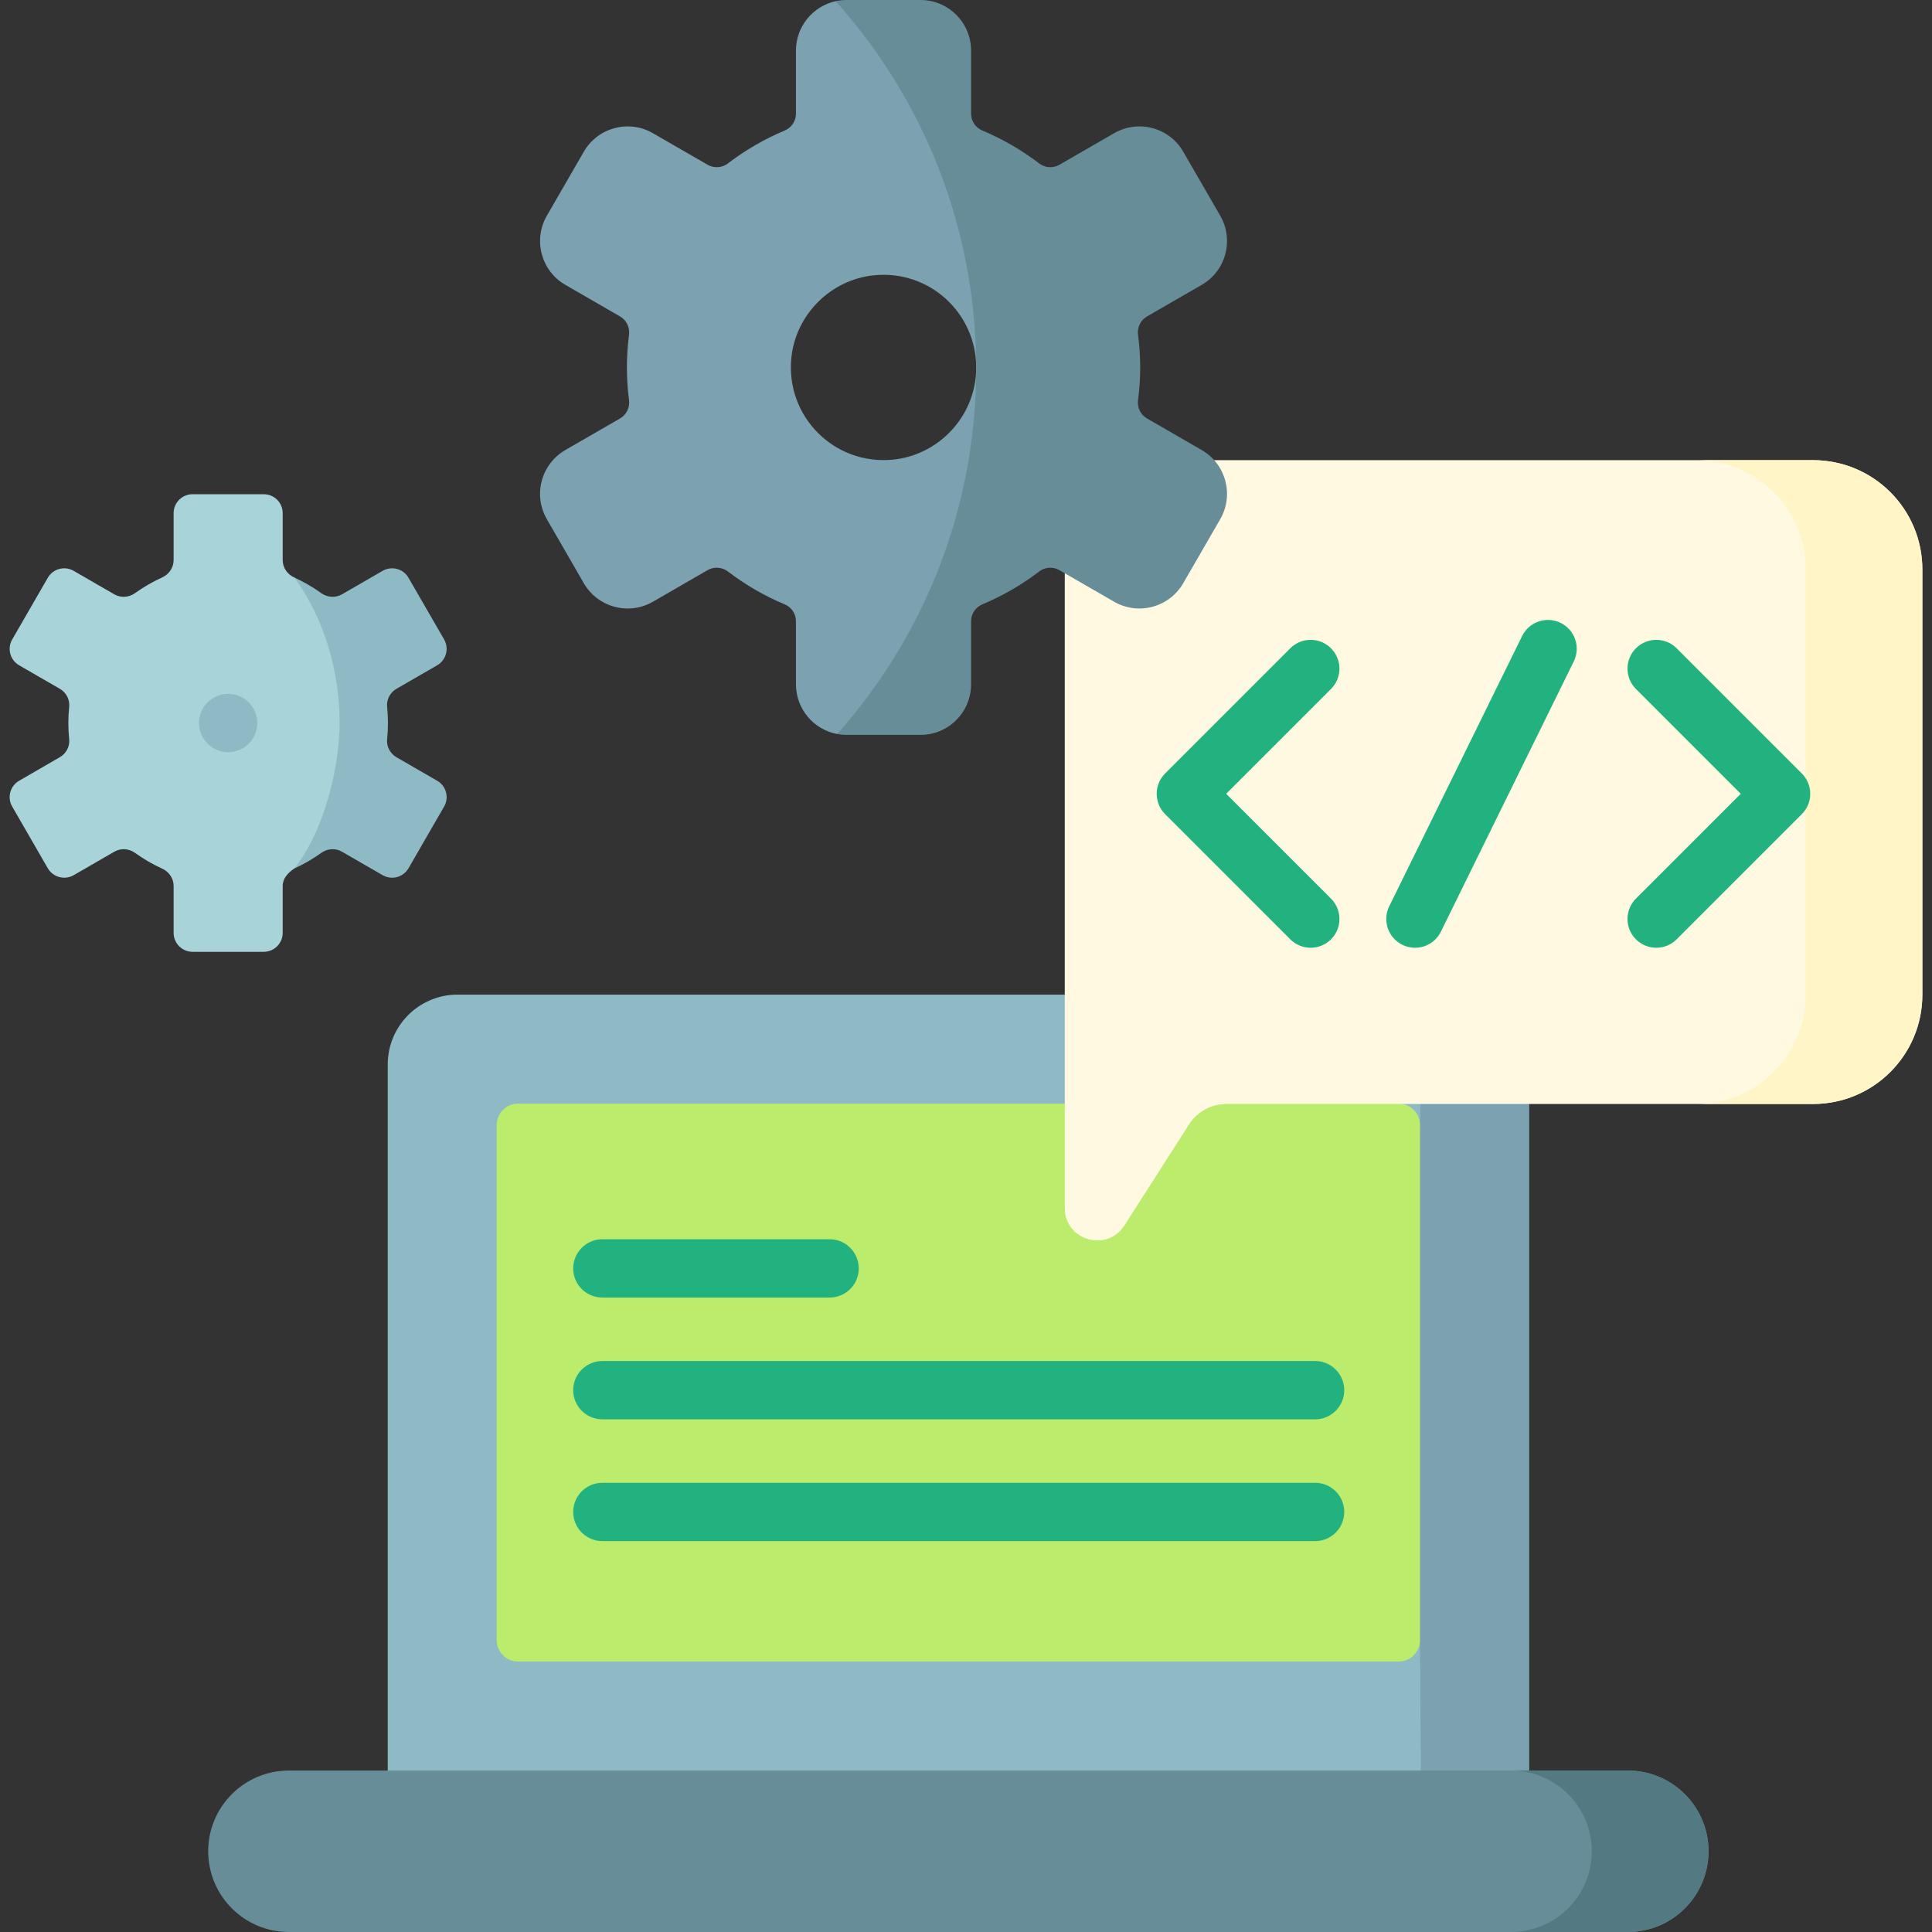
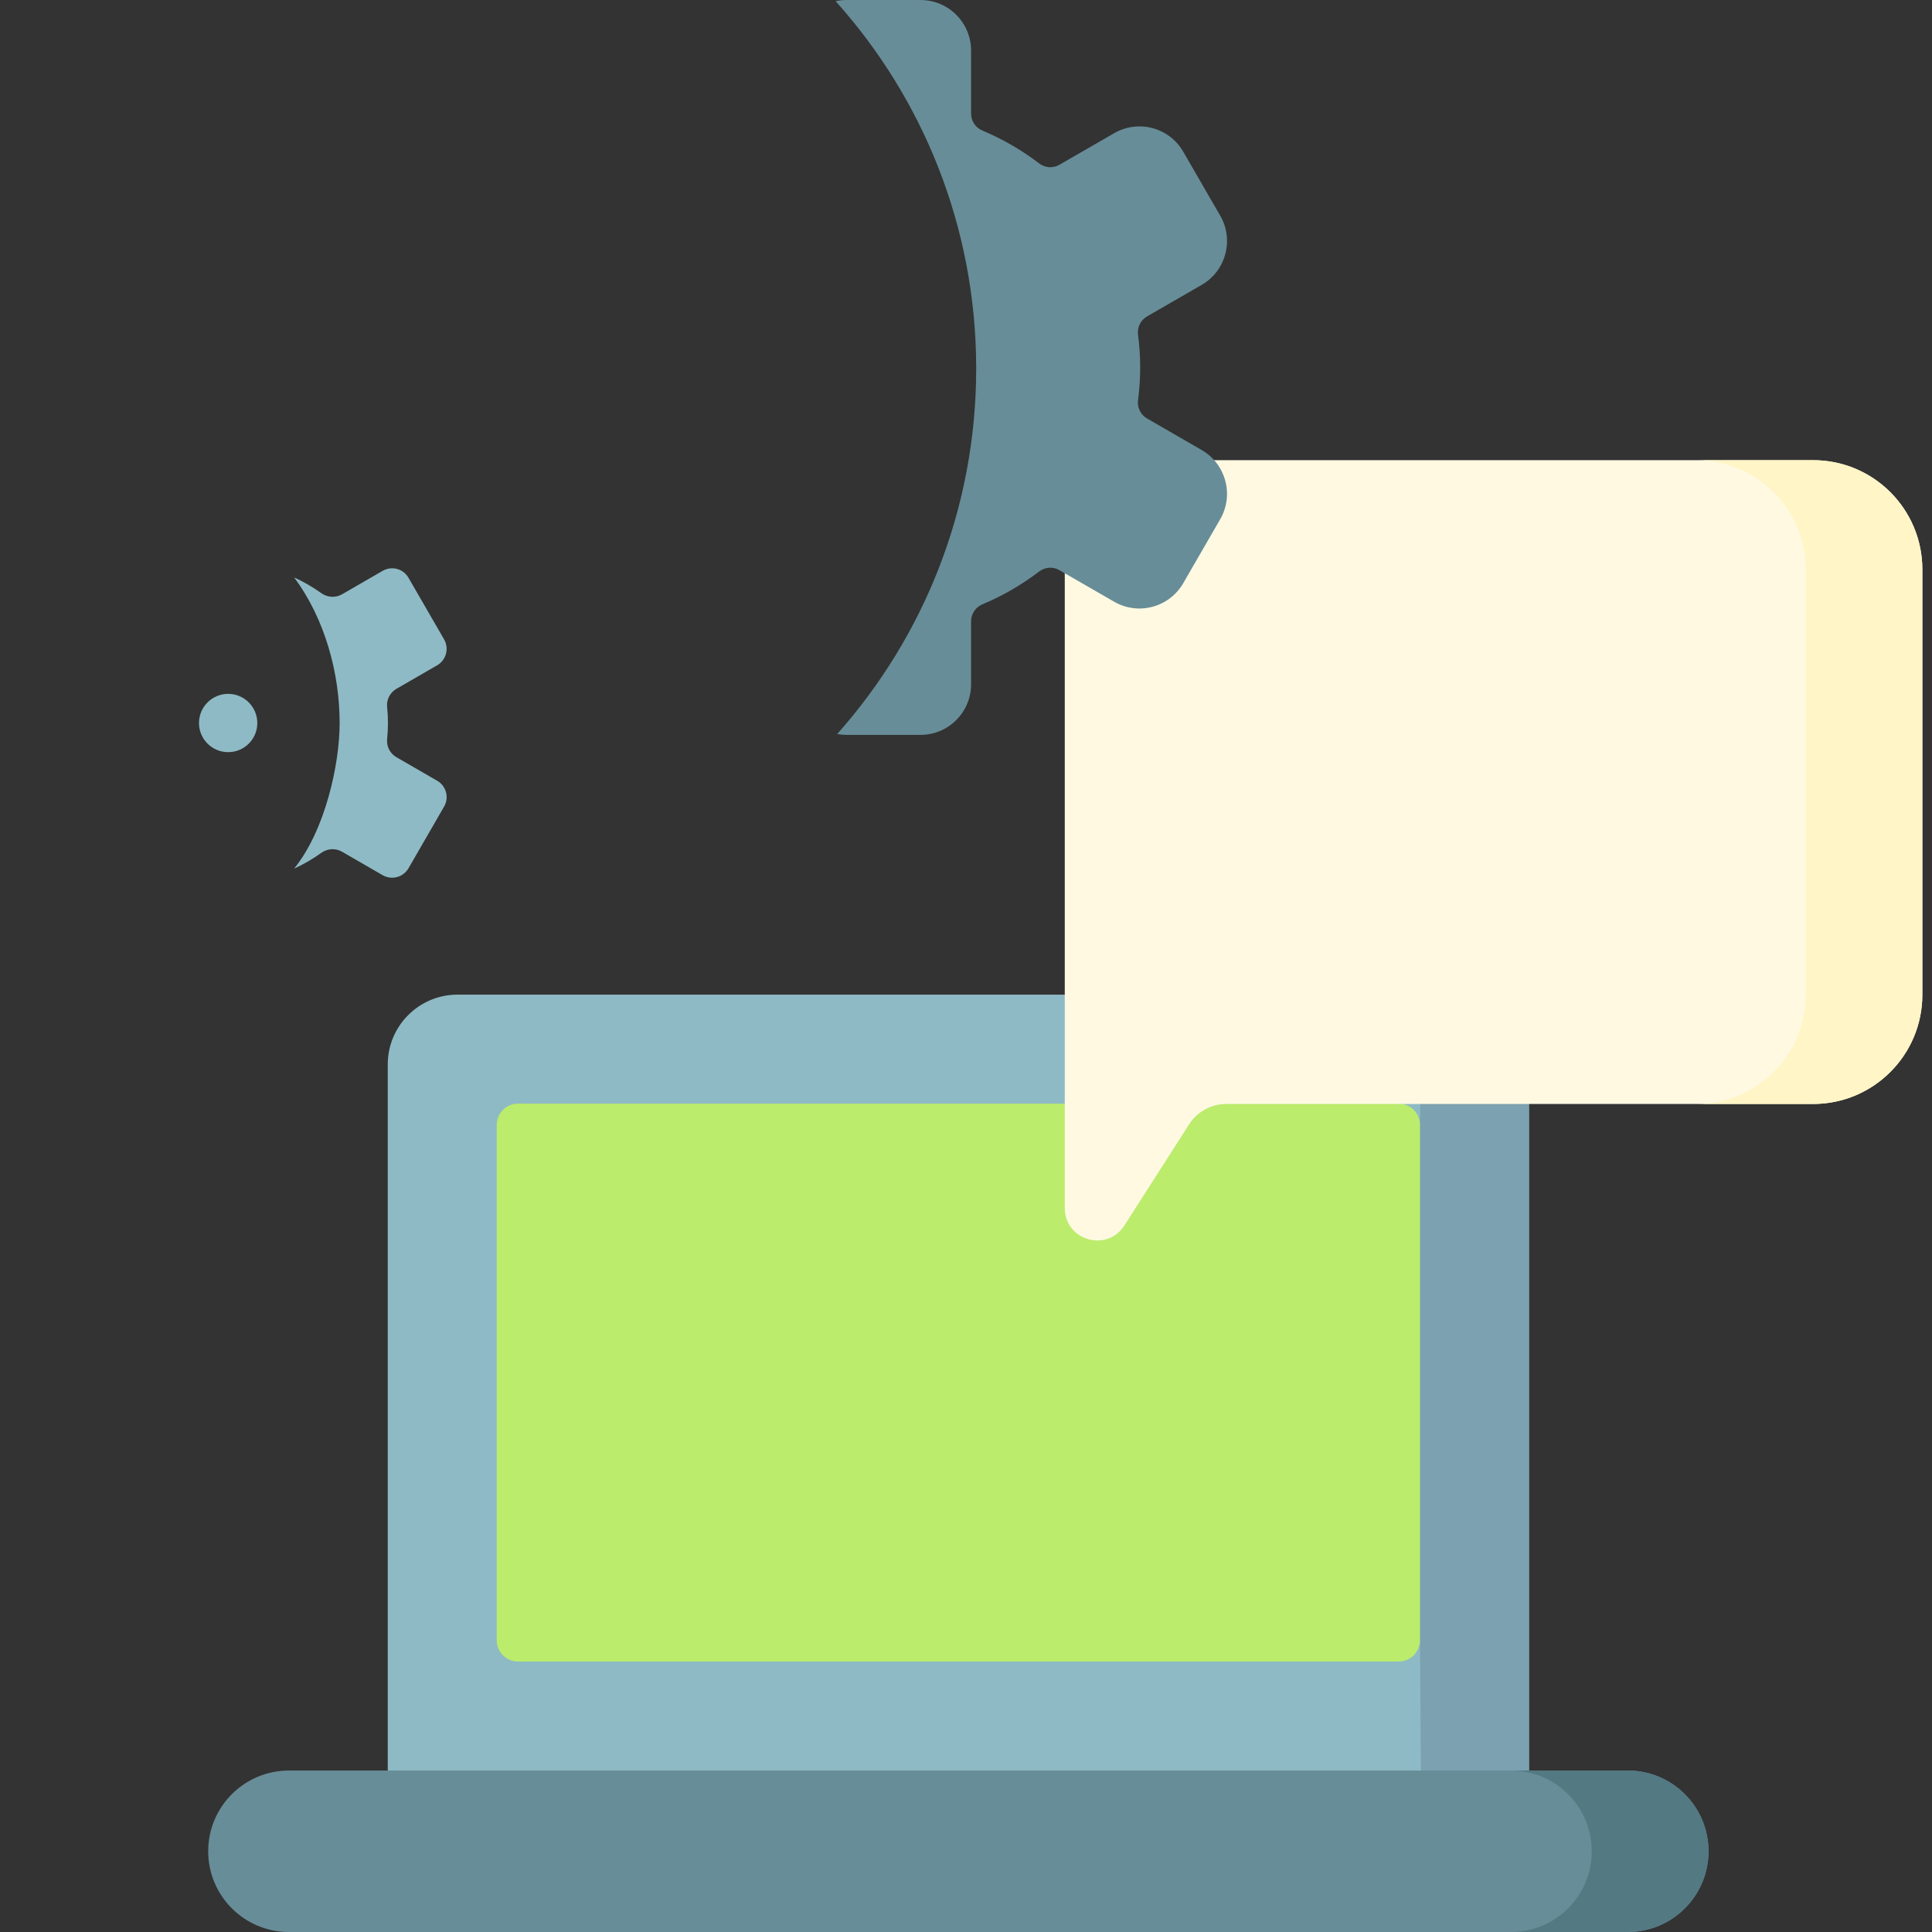
<svg xmlns="http://www.w3.org/2000/svg" width="120" height="120" viewBox="0 0 120 120" fill="none">
  <rect x="0" y="0" width="120" height="120" fill="#333333" stroke="none" />
  <g clip-path="url(#clip0_1_2158)">
    <path d="M94.968 66.115V109.971L24.084 114.06V66.115C24.084 63.72 26.025 61.778 28.421 61.778H90.63C93.026 61.778 94.968 63.72 94.968 66.115Z" fill="#8EBAC5" />
    <path d="M94.967 66.116V109.971L91.448 111.34L88.253 109.971L88.198 101.879L85.737 88.359L88.198 69.87L88.253 66.116C88.253 63.72 86.312 61.779 83.916 61.779H90.63C93.025 61.779 94.967 63.72 94.967 66.116Z" fill="#7CA1B1" />
    <path d="M30.852 101.879V69.87C30.852 69.519 30.992 69.183 31.24 68.935C31.488 68.687 31.824 68.548 32.175 68.548H86.875C87.226 68.548 87.562 68.687 87.81 68.935C88.058 69.183 88.198 69.519 88.198 69.87V101.879C88.198 102.23 88.058 102.566 87.81 102.814C87.562 103.062 87.226 103.201 86.875 103.201H32.175C31.824 103.201 31.488 103.062 31.24 102.814C30.992 102.566 30.852 102.23 30.852 101.879Z" fill="#BBEC6C" />
    <path d="M101.104 120H17.945C15.176 120 12.931 117.755 12.931 114.985C12.931 112.216 15.176 109.971 17.945 109.971H101.104C103.874 109.971 106.119 112.216 106.119 114.985C106.119 117.755 103.874 120 101.104 120Z" fill="#678D98" />
    <path d="M106.119 114.985C106.121 115.644 105.991 116.297 105.739 116.905C105.487 117.514 105.116 118.067 104.649 118.532C104.185 118.998 103.632 119.367 103.024 119.619C102.416 119.871 101.764 120 101.105 119.999H93.853C94.511 120 95.163 119.871 95.771 119.619C96.379 119.367 96.932 118.998 97.397 118.532C97.864 118.067 98.234 117.514 98.486 116.905C98.739 116.297 98.868 115.644 98.867 114.985C98.867 112.217 96.621 109.971 93.853 109.971H101.106C103.873 109.971 106.119 112.217 106.119 114.985Z" fill="#537983" />
    <path d="M112.614 68.57H76.166C75.706 68.57 75.254 68.686 74.85 68.907C74.447 69.127 74.105 69.446 73.857 69.834L69.838 76.117C68.756 77.809 66.135 77.043 66.135 75.034V35.368C66.135 31.62 69.173 28.582 72.921 28.582H112.614C116.362 28.582 119.4 31.62 119.4 35.368V61.784C119.4 65.531 116.362 68.57 112.614 68.57Z" fill="#FFF9E2" />
    <path d="M119.401 35.367V61.785C119.401 65.532 116.363 68.57 112.615 68.57H105.371C109.119 68.57 112.156 65.532 112.156 61.785V35.367C112.156 31.62 109.119 28.582 105.371 28.582H112.615C116.363 28.582 119.401 31.62 119.401 35.367Z" fill="#FFF5C6" />
-     <path d="M81.407 58.867C81.172 58.867 80.939 58.821 80.723 58.731C80.506 58.641 80.309 58.509 80.143 58.343L72.368 50.568C72.202 50.402 72.07 50.205 71.98 49.988C71.891 49.771 71.844 49.539 71.844 49.304C71.844 49.069 71.891 48.837 71.98 48.62C72.07 48.403 72.202 48.206 72.368 48.04L80.143 40.265C80.478 39.93 80.933 39.741 81.407 39.741C81.881 39.741 82.336 39.93 82.671 40.265C83.006 40.6 83.195 41.055 83.195 41.529C83.195 42.004 83.006 42.458 82.671 42.794L76.16 49.304L82.671 55.814C82.921 56.065 83.091 56.383 83.16 56.73C83.23 57.077 83.194 57.436 83.059 57.763C82.923 58.09 82.694 58.369 82.4 58.565C82.106 58.762 81.76 58.867 81.407 58.867ZM102.874 58.867C102.521 58.867 102.175 58.762 101.881 58.565C101.587 58.369 101.358 58.09 101.223 57.763C101.087 57.436 101.052 57.077 101.121 56.73C101.19 56.383 101.36 56.065 101.61 55.814L108.121 49.304L101.61 42.794C101.275 42.458 101.087 42.004 101.087 41.529C101.087 41.055 101.275 40.6 101.61 40.265C101.946 39.93 102.4 39.741 102.874 39.741C103.349 39.741 103.803 39.93 104.139 40.265L111.913 48.04C112.079 48.206 112.211 48.403 112.301 48.62C112.391 48.837 112.437 49.069 112.437 49.304C112.437 49.539 112.391 49.771 112.301 49.988C112.211 50.205 112.079 50.402 111.913 50.568L104.139 58.343C103.973 58.509 103.776 58.641 103.559 58.731C103.342 58.821 103.109 58.867 102.874 58.867ZM87.891 58.867C87.587 58.867 87.288 58.789 87.023 58.642C86.758 58.494 86.534 58.281 86.374 58.023C86.213 57.766 86.121 57.471 86.106 57.168C86.091 56.864 86.154 56.562 86.288 56.29L94.547 39.494C94.758 39.072 95.127 38.75 95.575 38.599C96.022 38.449 96.511 38.481 96.935 38.689C97.359 38.898 97.683 39.265 97.836 39.711C97.99 40.158 97.961 40.647 97.755 41.072L89.496 57.868C89.349 58.168 89.12 58.42 88.836 58.597C88.553 58.774 88.225 58.867 87.891 58.867ZM51.528 80.594H37.414C36.933 80.594 36.473 80.404 36.133 80.064C35.793 79.724 35.602 79.264 35.602 78.783C35.602 78.303 35.793 77.843 36.133 77.503C36.473 77.163 36.933 76.972 37.414 76.972H51.528C52.528 76.972 53.339 77.783 53.339 78.783C53.339 79.784 52.528 80.594 51.528 80.594ZM81.683 88.157H37.414C36.933 88.157 36.473 87.967 36.133 87.627C35.793 87.287 35.602 86.827 35.602 86.347C35.602 85.866 35.793 85.406 36.133 85.066C36.473 84.726 36.933 84.535 37.414 84.535H81.683C81.921 84.535 82.156 84.582 82.376 84.673C82.596 84.764 82.795 84.898 82.964 85.066C83.132 85.234 83.265 85.434 83.356 85.653C83.447 85.873 83.494 86.109 83.494 86.347C83.494 86.584 83.447 86.82 83.356 87.04C83.265 87.259 83.132 87.459 82.963 87.627C82.795 87.795 82.596 87.929 82.376 88.02C82.156 88.111 81.921 88.157 81.683 88.157ZM81.683 95.721H37.414C36.933 95.721 36.473 95.53 36.133 95.19C35.793 94.85 35.602 94.39 35.602 93.909C35.602 93.429 35.793 92.969 36.133 92.629C36.473 92.289 36.933 92.099 37.414 92.099H81.683C82.683 92.099 83.494 92.909 83.494 93.909C83.494 94.91 82.683 95.721 81.683 95.721Z" fill="#22B27F" />
-     <path d="M65.924 23.813C65.924 23.123 58.687 7.403 58.547 6.964C56.976 2.061 51.903 0.073 51.903 0.073C50.493 0.385 49.438 1.641 49.438 3.144V7.062C49.438 7.286 49.371 7.506 49.246 7.692C49.121 7.879 48.943 8.024 48.736 8.109C47.48 8.636 46.296 9.322 45.214 10.15C45.035 10.287 44.82 10.368 44.595 10.383C44.37 10.398 44.146 10.346 43.951 10.234L40.555 8.274C39.052 7.404 37.13 7.921 36.26 9.425L33.965 13.401C33.098 14.905 33.613 16.827 35.117 17.694L38.512 19.654C38.913 19.885 39.128 20.334 39.07 20.79C38.983 21.457 38.938 22.134 38.938 22.824C38.938 23.514 38.983 24.19 39.07 24.855C39.128 25.314 38.913 25.76 38.512 25.991L35.117 27.951C33.613 28.821 33.096 30.743 33.965 32.246L36.26 36.222C37.127 37.726 39.052 38.241 40.555 37.374L43.951 35.411C44.349 35.183 44.846 35.218 45.214 35.497C46.295 36.325 47.479 37.011 48.736 37.536C48.944 37.622 49.121 37.767 49.246 37.954C49.371 38.141 49.438 38.361 49.438 38.586V42.503C49.438 44.04 50.541 45.318 51.999 45.591L57 41.59C57 41.131 65.924 24.503 65.924 23.813ZM60.633 22.884C60.632 23.06 60.622 23.235 60.605 23.41C60.337 26.105 58.159 28.283 55.466 28.549C51.824 28.909 48.792 25.877 49.152 22.235C49.418 19.543 51.596 17.364 54.292 17.098C57.728 16.756 60.623 19.441 60.633 22.806V22.884Z" fill="#7CA1B1" />
    <path d="M74.64 27.953L71.243 25.991C71.048 25.878 70.891 25.71 70.792 25.508C70.693 25.307 70.656 25.08 70.685 24.857C70.771 24.191 70.819 23.513 70.819 22.824C70.819 22.134 70.771 21.457 70.685 20.79C70.656 20.567 70.693 20.34 70.792 20.138C70.891 19.936 71.048 19.767 71.243 19.654L74.64 17.694C76.144 16.827 76.659 14.902 75.791 13.399L73.494 9.423C72.627 7.919 70.705 7.404 69.201 8.274L65.803 10.234C65.609 10.347 65.385 10.398 65.16 10.383C64.936 10.368 64.721 10.286 64.543 10.148C63.459 9.321 62.275 8.636 61.019 8.109C60.811 8.023 60.634 7.878 60.509 7.692C60.384 7.505 60.317 7.286 60.316 7.062V3.144C60.316 1.407 58.909 0 57.174 0H52.582C52.349 0 52.12 0.025 51.902 0.074C57.314 6.104 60.612 14.068 60.633 22.806V22.885C60.633 31.602 57.369 39.554 51.999 45.592C52.186 45.627 52.382 45.645 52.582 45.645H57.174C58.908 45.645 60.316 44.238 60.316 42.503V38.586C60.316 38.361 60.383 38.141 60.508 37.955C60.633 37.768 60.811 37.622 61.018 37.536C62.276 37.011 63.46 36.325 64.543 35.497C64.721 35.36 64.936 35.279 65.16 35.264C65.384 35.249 65.608 35.301 65.803 35.414L69.201 37.374C70.704 38.241 72.626 37.726 73.494 36.222L75.791 32.246C76.658 30.743 76.144 28.821 74.64 27.953Z" fill="#678D98" />
-     <path d="M18.268 53.951C17.881 54.216 17.558 54.561 17.558 55.029V57.943C17.558 58.592 17.03 59.119 16.381 59.119H11.961C11.312 59.119 10.784 58.592 10.784 57.943V55.029C10.784 54.561 10.501 54.146 10.074 53.951C9.482 53.683 8.919 53.356 8.391 52.976C8.009 52.702 7.508 52.664 7.1 52.901L4.576 54.359C4.013 54.682 3.294 54.49 2.968 53.928L0.758 50.098C0.68 49.964 0.63 49.817 0.61 49.664C0.59 49.511 0.6 49.355 0.64 49.206C0.68 49.057 0.749 48.917 0.843 48.795C0.938 48.672 1.055 48.57 1.189 48.493L3.713 47.032C4.112 46.805 4.344 46.364 4.297 45.91C4.262 45.579 4.245 45.246 4.245 44.907C4.245 44.569 4.262 44.234 4.297 43.906C4.344 43.449 4.112 43.011 3.713 42.781L1.189 41.323C0.626 40.997 0.432 40.28 0.758 39.718L2.968 35.888C3.294 35.325 4.013 35.131 4.576 35.457L7.1 36.914C7.508 37.149 8.009 37.111 8.391 36.837C8.916 36.462 9.481 36.134 10.074 35.864C10.501 35.67 10.784 35.255 10.784 34.784V31.871C10.784 31.221 11.312 30.697 11.961 30.697H16.381C17.03 30.697 17.558 31.221 17.558 31.871V34.784C17.558 35.255 17.841 35.67 18.268 35.864C18.861 36.134 23.005 41.295 23.005 41.295L22.827 45.562C22.827 45.902 20.76 52.249 18.268 53.951Z" fill="#A8D3D8" />
    <path d="M27.584 50.098L25.374 53.928C25.217 54.198 24.96 54.395 24.659 54.476C24.358 54.556 24.037 54.514 23.766 54.359L21.242 52.901C20.834 52.664 20.33 52.702 19.95 52.976C19.423 53.356 18.859 53.682 18.268 53.951C20.189 51.591 21.096 47.48 21.096 44.909C21.096 41.827 20.189 38.44 18.268 35.864C18.86 36.134 19.425 36.462 19.948 36.837C20.33 37.111 20.834 37.149 21.242 36.914L23.766 35.457C24.328 35.131 25.048 35.323 25.372 35.886L27.584 39.715C27.907 40.278 27.715 40.997 27.153 41.323L24.628 42.781C24.23 43.011 23.998 43.449 24.045 43.904C24.078 44.234 24.096 44.569 24.096 44.907C24.096 45.246 24.078 45.582 24.045 45.91C23.998 46.367 24.23 46.805 24.628 47.035L27.153 48.493C27.287 48.57 27.404 48.672 27.498 48.795C27.592 48.917 27.661 49.057 27.701 49.206C27.741 49.355 27.752 49.511 27.732 49.664C27.711 49.817 27.661 49.964 27.584 50.098Z" fill="#8EBAC5" />
    <path d="M14.171 46.718C15.171 46.718 15.982 45.908 15.982 44.908C15.982 43.908 15.171 43.097 14.171 43.097C13.171 43.097 12.36 43.908 12.36 44.908C12.36 45.908 13.171 46.718 14.171 46.718Z" fill="#8EBAC5" />
  </g>
  <defs>
    <clipPath id="clip0_1_2158">
      <rect width="120" height="120" fill="white" />
    </clipPath>
  </defs>
</svg>